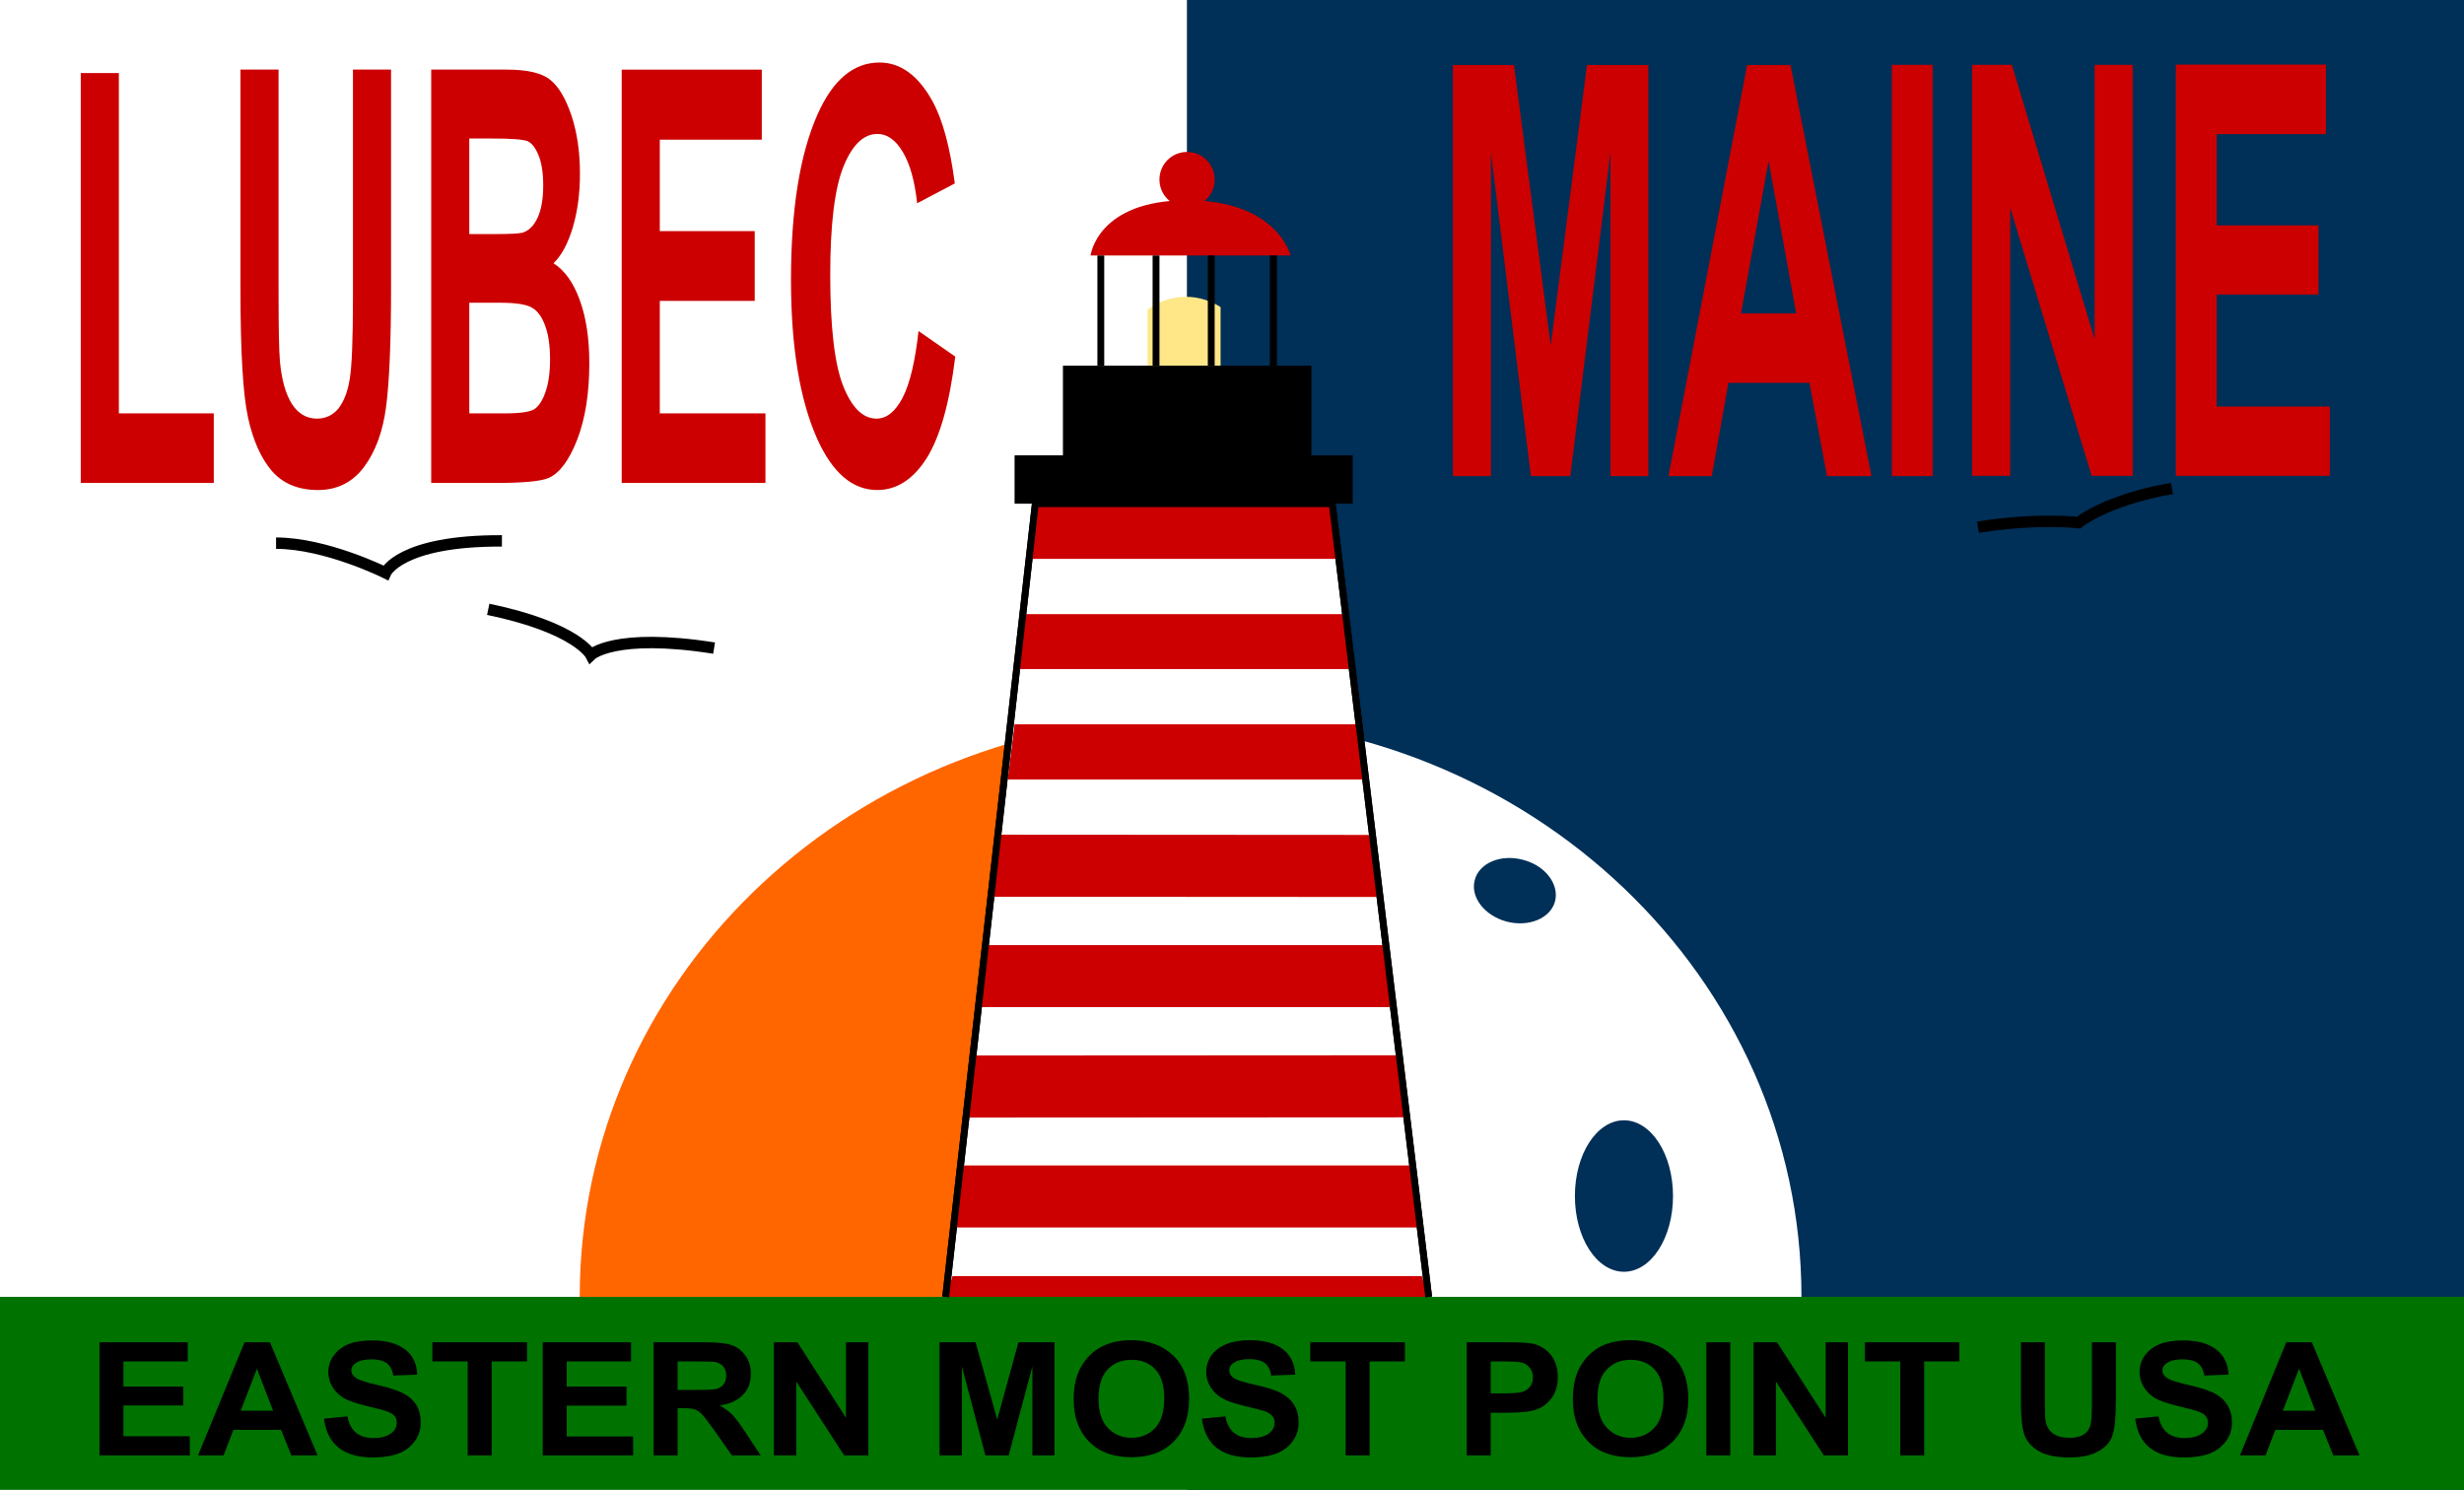
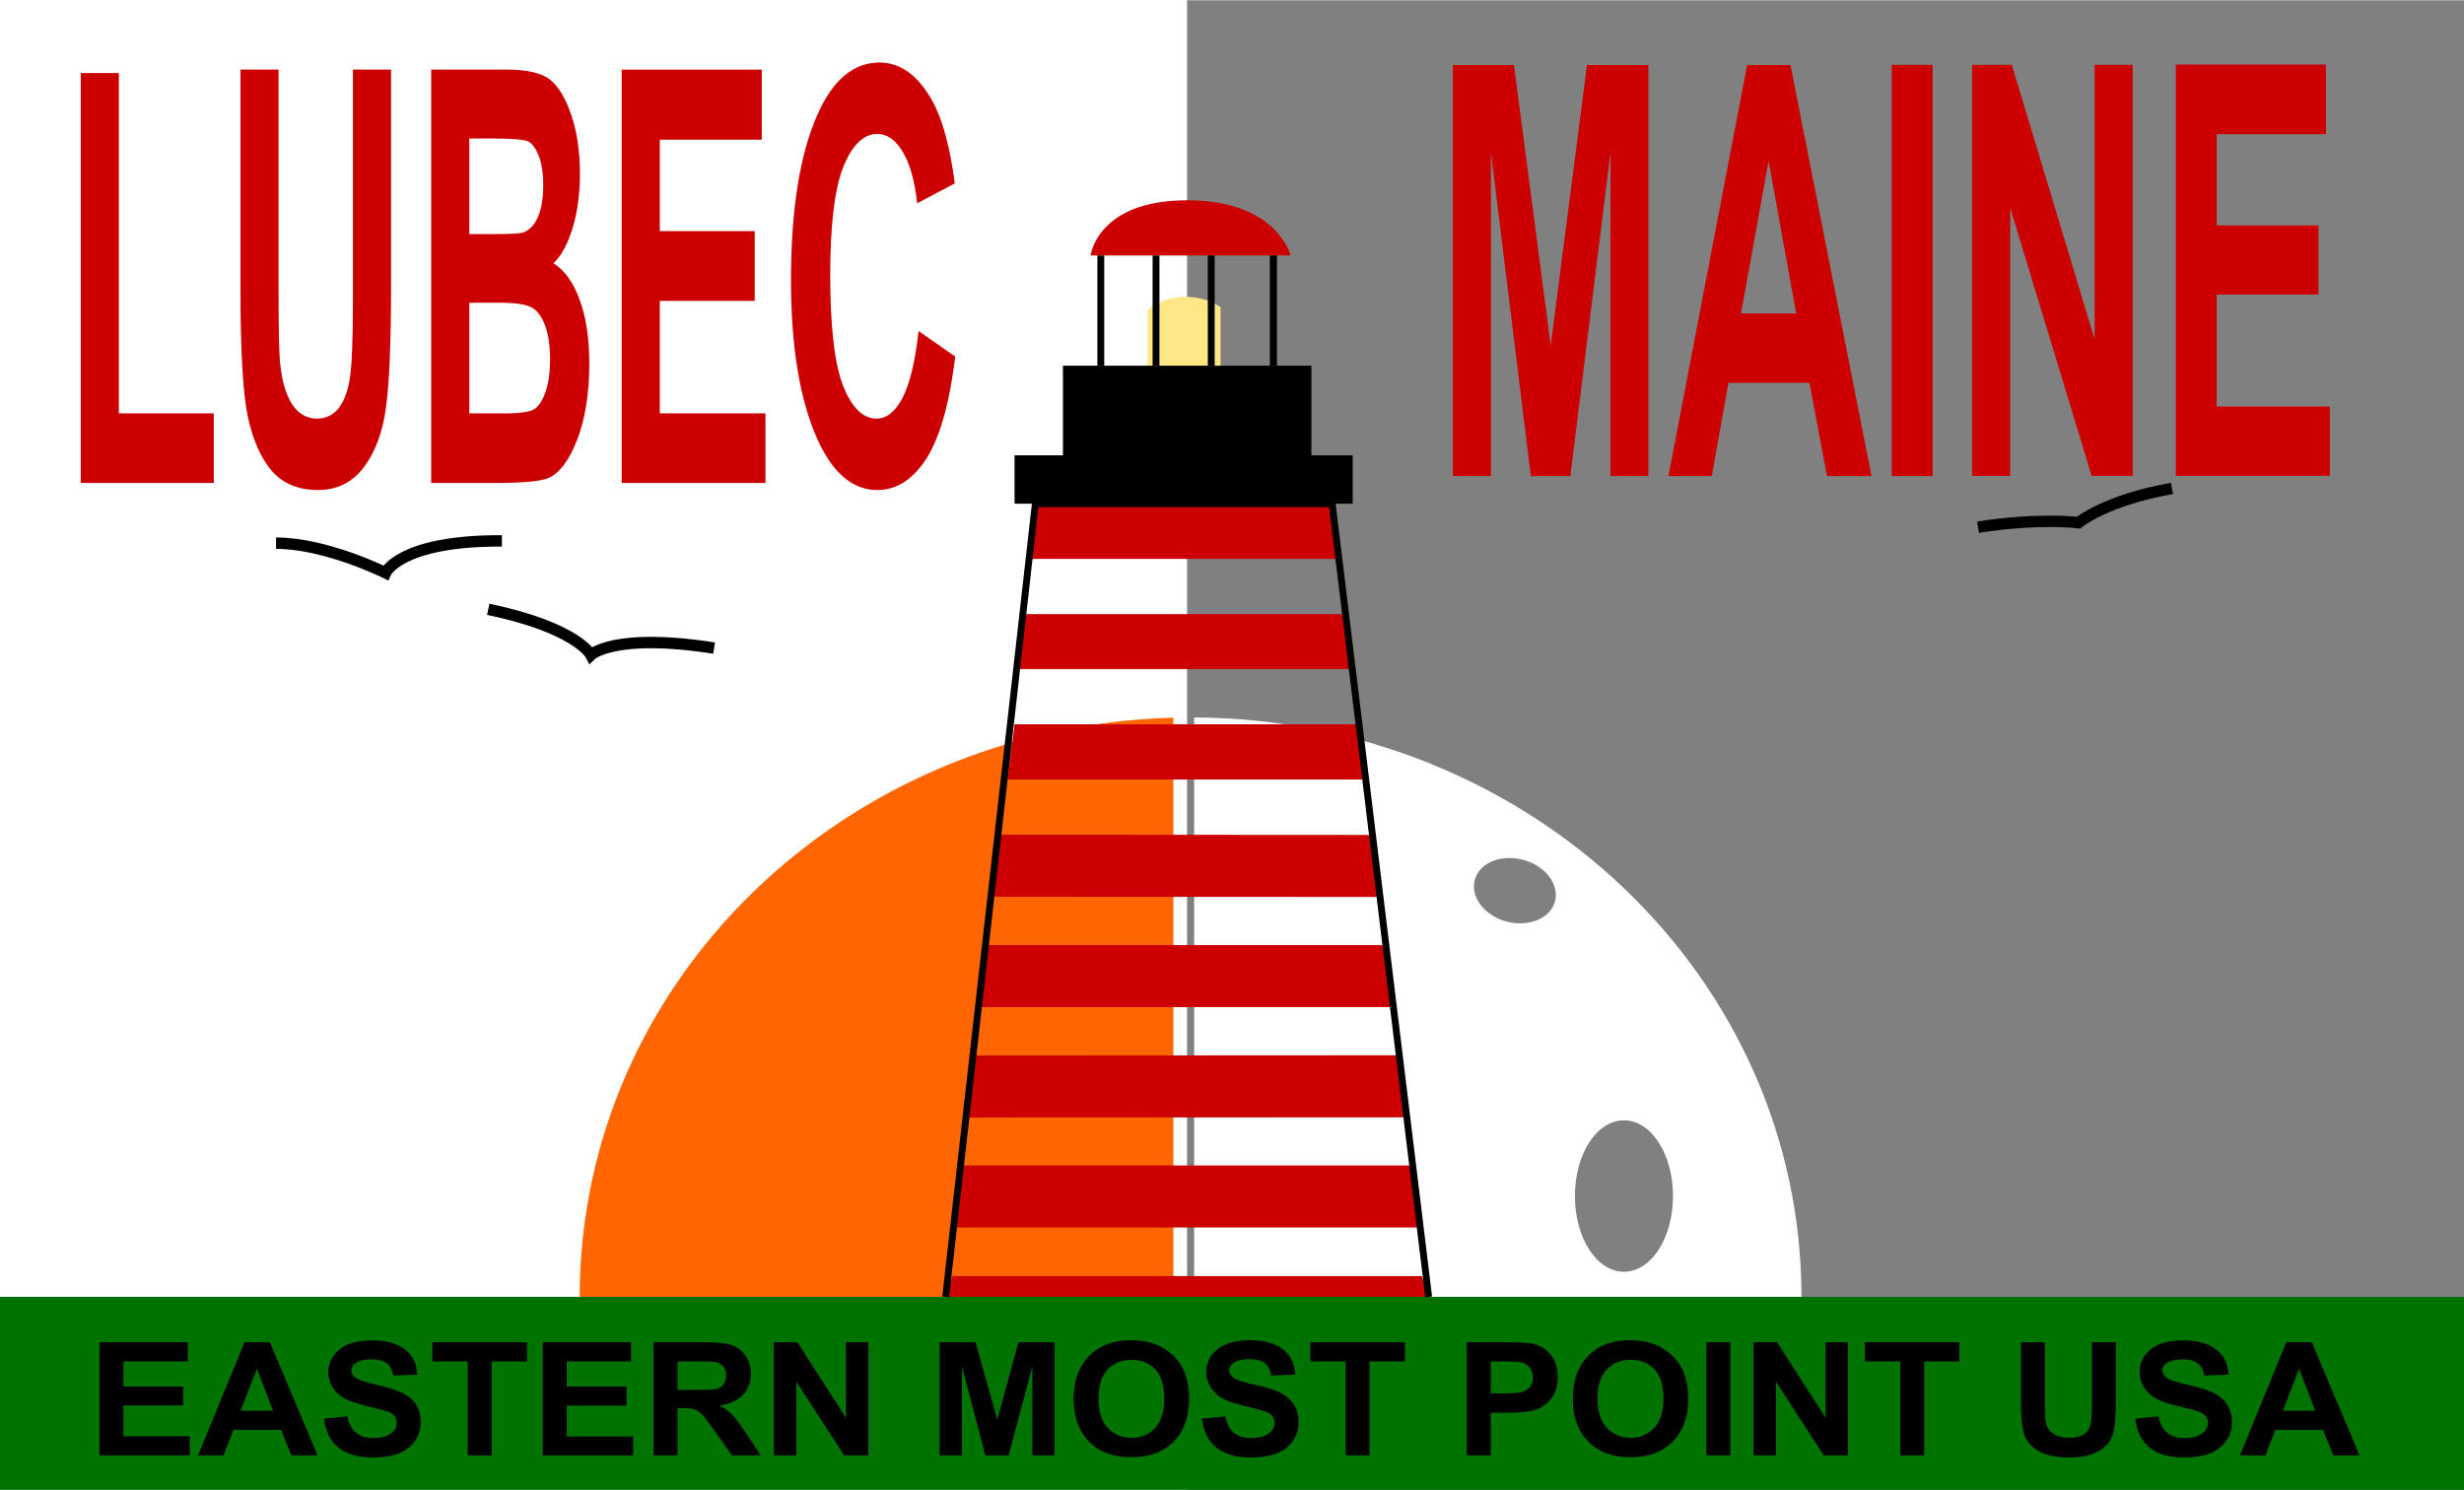
<svg xmlns="http://www.w3.org/2000/svg" version="1.2" viewBox="0 0 1080 653" width="992" height="600">
  <rect x="0" y="0" width="1080" height="653" fill="#808080" stroke="none" />
  <title>us-melub-svg</title>
  <style>
		.s0 { fill: #ffffff } 
		.s1 { fill: #002f57 } 
		.s2 { fill: #007200 } 
		.s3 { fill: #ff6600 } 
		.s4 { fill: #ffffff;stroke: #000000;stroke-width: 3 } 
		.s5 { fill: #cc0000 } 
		.s6 { fill: none;stroke: #000000;stroke-width: 3 } 
		.s7 { fill: #000000 } 
		.s8 { fill: #ffe788 } 
		.s9 { fill: none;stroke: #000000;stroke-width: 5 } 
	</style>
  <g id="us-melub">
    <path id="Shape 4" class="s0" d="m0-3h520.3v656h-520.3z" />
-     <path id="Shape 4 copy" class="s1" d="m520.3-3h559.7v656h-559.7z" />
    <path id="Shape 5" class="s2" d="m0 568.4h1080v84.6h-1080z" />
    <path id="Shape 24" fill-rule="evenodd" class="s3" d="m514.3 314.5v253.9h-260.2c0-138.1 115.6-250.1 260.2-253.9z" />
    <path id="Shape 24 copy" fill-rule="evenodd" class="s0" d="m523.4 314.4c147.3 0.8 266.2 114 266.2 254h-266.2zm209.9 209.8c0-18.4-9.6-33.2-21.5-33.2-11.9 0-21.5 14.8-21.5 33.2 0 18.4 9.6 33.2 21.5 33.2 11.9 0 21.5-14.8 21.5-33.2zm-51.7-129.2c1.9-7.5-4.3-15.7-14.1-18.2-9.7-2.6-19.2 1.4-21.1 8.9-2 7.5 4.3 15.6 14 18.2 9.7 2.5 19.2-1.4 21.2-8.9z" />
-     <path id="Shape 6" class="s4" d="m414.5 568.4l39.3-347.7h130.1l42.3 347.7" />
    <path id="Shape 7" class="s5" d="m414.5 568.4l3-9.1h205.7l3 9.1" />
    <path id="Shape 14" class="s5" d="m450.8 244.9l3-24.2h130.1l3 24.2z" />
    <path id="Shape 13" class="s5" d="m444.7 293.2l3-24.1h142.2l3 24.1" />
    <path id="Shape 12" class="s5" d="m441.7 341.6l3-24.2h151.3l3 24.2z" />
    <path id="Shape 11" class="s5" d="m434.9 393l3.1-27.2 163 0.1 3.1 27.2z" />
    <path id="Shape 10" class="s5" d="m429.6 441.4l3-27.2h174.7l3.1 27.2z" />
    <path id="Shape 9" class="s5" d="m423.4 489.8l3.1-27.2 186.7-0.1 3.2 27.2z" />
    <path id="Shape 8" class="s5" d="m418 538l3.1-27.2h198.1l3.1 27.2z" />
    <path id="Shape 6 copy" class="s6" d="m414.5 568.4l39.3-347.7h130.1l42.3 347.7" />
    <path id="MAINE" fill-rule="evenodd" class="s5" d="m653.5 208.6h-16.7v-180.2h26.8l16.1 122.9 15.9-122.9h26.9v180.2h-16.6v-141.9l-17.6 141.9h-17.3l-17.5-141.9zm131.3-180.2l35.5 180.2h-19.5l-7.7-40.9h-35.5l-7.3 40.9h-19l34.5-180.2zm-21.7 108.9h24.2l-12.1-66.8zm66.1-109h17.9v180.3h-17.9zm51.9 180.2h-16.7v-180.2h17.4l36.3 120.3v-120.3h16.7v180.2h-18l-35.7-117.5zm140.1 0h-67.5v-180.3h65.8v30.5h-47.9v40h44.6v30.3h-44.6v49.1h49.6z" />
    <path id="EASTERN MOST POINT USA" fill-rule="evenodd" class="s7" d="m83.2 637.9h-39.6v-49.6h38.7v8.4h-28.2v11h26.2v8.3h-26.2v13.5h29.1zm35.1-49.6l20.9 49.6h-11.5l-4.5-11.2h-20.9l-4.3 11.2h-11.2l20.4-49.6zm-12.8 30h14.2l-7.1-18.4zm36.5 3.5l10.3-1q1.7 9.5 11.4 9.5 4.7 0 7.5-1.9 2.7-1.9 2.7-4.8 0-1.7-0.9-2.9-1-1.2-2.9-1.9-2-0.8-9.5-2.6-6.7-1.6-9.9-3.4-3.1-1.9-5-4.9-1.8-3.1-1.8-6.5 0-4.1 2.4-7.3 2.4-3.3 6.5-5 4.2-1.6 10.3-1.6 9.2 0 14.4 3.9 5.1 3.9 5.4 11.1l-10.5 0.4q-0.7-3.9-3-5.5-2.3-1.6-6.6-1.6-4.2 0-6.5 1.4-2.3 1.3-2.3 3.4 0 2 2.1 3.4 2.1 1.4 9.6 3.1 7.9 1.8 11.4 3.8 3.6 1.9 5.5 5.1 1.8 3.1 1.8 7.5 0 6.5-5.1 10.9-5.1 4.4-15.9 4.4-19.2 0-21.4-17zm73.5 16.1h-10.5v-41.2h-15.5v-8.4h41.5v8.4h-15.5zm62 0h-39.6v-49.6h38.7v8.4h-28.2v11h26.2v8.4h-26.2v13.5h29.1zm19.5 0h-10.5v-49.6h22.2q8.5 0 12.1 1.3 3.7 1.3 6 4.7 2.3 3.2 2.3 7.8 0 5.9-3.6 9.4-3.5 3.6-10.1 4.5 3.4 1.9 5.6 4.1 2.2 2.3 6 8.1l6.4 9.7h-12.6l-7.6-10.8q-4.2-5.9-5.6-7.3-1.5-1.5-3.2-2.1-1.6-0.5-5.3-0.5h-2.1zm0-41.2v12.5h7.8q7.2 0 9.1-0.4 2-0.5 3.2-2 1.2-1.5 1.2-4 0-2.3-1.2-3.8-1.2-1.4-3.3-2-1.5-0.3-8.6-0.3zm52 41.2h-9.8v-49.6h10.3l21.3 33.1v-33.1h9.8v49.6h-10.6l-21-32.4zm72.6 0h-9.8v-49.6h15.8l9.5 33.9 9.3-33.9h15.8v49.6h-9.7v-39l-10.4 39h-10.2l-10.3-39zm49-24.5q0-8.9 3.4-14.6 3.3-5.7 8.8-8.5 5.4-2.9 13.1-2.9 11.2 0 18.3 6.7 7 6.7 7 19 0 12.4-7.4 19.4-6.6 6.2-17.8 6.2-11.4 0-17.9-6.1-7.5-7-7.5-19.2zm10.9-0.3q0 8.5 4.1 12.8 4.2 4.3 10.4 4.3 6.2 0 10.3-4.3 4-4.2 4-13 0-8.6-4-12.8-3.9-4.1-10.3-4.1-6.5 0-10.5 4.2-4 4.1-4 12.9zm45.3 8.7l10.3-1q1.7 9.5 11.3 9.5 4.8 0 7.6-1.9 2.7-2 2.7-4.9 0-1.6-1-2.8-0.9-1.2-2.9-2-1.9-0.7-9.4-2.5-6.8-1.6-9.9-3.5-3.1-1.8-5-4.9-1.8-3-1.8-6.5 0-4 2.3-7.3 2.4-3.2 6.6-4.9 4.2-1.7 10.3-1.7 9.2 0 14.3 3.9 5.2 3.9 5.5 11.2l-10.5 0.4q-0.7-4-3-5.6-2.3-1.6-6.6-1.6-4.2 0-6.5 1.4-2.3 1.4-2.3 3.5 0 2 2 3.4 2.1 1.4 9.6 3 8 1.8 11.5 3.8 3.6 2 5.4 5.1 1.9 3.1 1.9 7.6 0 6.5-5.1 10.9-5.1 4.4-16 4.4-19.1 0-21.3-17zm73.5 16.1h-10.5v-41.2h-15.5v-8.4h41.5v8.4h-15.5zm53.1 0h-10.5v-49.6h16.9q9.4 0 12.4 0.7 4.6 1.2 7.6 4.9 3 3.8 3 9.7 0 5.4-2.6 9-2.6 3.6-6.5 5.1-3.9 1.5-13.4 1.5h-6.9zm5.1-41.2h-5.1v14h5.8q5.8 0 7.9-0.6 2.1-0.6 3.5-2.3 1.3-1.7 1.3-4.1 0-2.5-1.4-4.2-1.3-1.7-3.4-2.3-2-0.5-8.6-0.5zm30.9 16.7q0-8.9 3.3-14.6 3.4-5.7 8.8-8.6 5.5-2.8 13.2-2.8 11.2 0 18.2 6.7 7.1 6.7 7.1 19 0 12.4-7.5 19.4-6.5 6.2-17.8 6.2-11.3 0-17.8-6.1-7.5-7-7.5-19.2zm10.8-0.4q0 8.6 4.2 12.9 4.2 4.3 10.3 4.3 6.2 0 10.3-4.3 4.1-4.2 4.1-13 0-8.6-4-12.8-3.9-4.1-10.4-4.1-6.4 0-10.4 4.2-4.1 4.1-4.1 12.8zm47.7-24.7h10.5v49.6h-10.5zm30.5 49.6h-9.8v-49.6h10.3l21.3 33.1v-33.1h9.8v49.6h-10.6l-21-32.4zm65 0h-10.5v-41.2h-15.5v-8.4h41.4v8.4h-15.4zm42.4-23.1v-26.5h10.5v26.9q0 6.3 0.4 8.1 0.7 3.3 3.3 5.1 2.7 1.8 6.9 1.8 3.7 0 6-1.2 2.3-1.3 3.1-3.6 0.9-2.2 0.9-9.6v-27.5h10.5v26.1q0 10-1.4 14.4-1.3 4.5-6.1 7.2-4.8 2.8-12.6 2.8-8.2 0-12.8-2.3-4.6-2.3-6.7-6.4-2-4.2-2-15.3zm50.1 7l10.2-1q1.8 9.5 11.4 9.5 4.8 0 7.5-1.9 2.8-1.9 2.8-4.8 0-1.7-1-2.9-0.9-1.2-2.9-1.9-2-0.8-9.5-2.6-6.7-1.6-9.8-3.4-3.1-1.9-5-4.9-1.8-3.1-1.8-6.5 0-4.1 2.3-7.3 2.4-3.3 6.6-5 4.1-1.6 10.3-1.6 9.2 0 14.3 3.9 5.2 3.9 5.5 11.1l-10.6 0.4q-0.7-3.9-3-5.5-2.3-1.6-6.5-1.6-4.3 0-6.6 1.4-2.3 1.4-2.3 3.4 0 2 2.1 3.4 2.1 1.4 9.6 3.1 8 1.8 11.5 3.8 3.5 1.9 5.4 5.1 1.9 3.1 1.9 7.5 0 6.5-5.2 10.9-5 4.4-15.9 4.4-19.2 0-21.3-17zm77.4-33.5l20.9 49.6h-11.5l-4.5-11.2h-20.9l-4.3 11.2h-11.2l20.3-49.6zm-12.7 30h14.2l-7.1-18.4z" />
    <path id="LUBEC" fill-rule="evenodd" class="s5" d="m93.7 211.6h-58.3v-179.7h16.7v149.2h41.6zm11.7-84.5v-96.7h16.7v98.2q0 22.8 0.6 29.7 1.1 12 5.2 18.6 4.2 6.5 11 6.5 5.8 0 9.5-4.5 3.6-4.7 4.9-12.9 1.4-8.3 1.4-35.3v-100.3h16.7v95.2q0 36.4-2.2 52.8-2.1 16.1-9.7 26.3-7.6 10-20.1 10-12.9 0-20.2-8.3-7.2-8.4-10.5-23.5-3.3-15.2-3.3-55.8zm83.6 84.5v-181.2h33.1q13.6 0 19.1 4.5 5.5 4.4 9.3 15.7 3.7 11.2 3.7 25.4 0 13.1-3.2 23.8-3.2 10.5-8.4 15.5 7.4 4.7 11.5 16.1 4.2 11.4 4.2 27.7 0 19.8-5.3 33.5-5.3 13.6-12.5 16.8-5 2.2-23.4 2.2zm26.3-151h-9.6v41.9h11q9.9 0 12.3-0.6 4.2-1.3 6.6-6.5 2.5-5.3 2.5-14.3 0-8-2-13-2-5-4.8-6.3-2.7-1.2-16-1.2zm3.9 72h-13.5v48.5h15.5q10.2 0 13.1-1.9 2.9-2 4.8-7.5 2-5.7 2-14.3 0-8.9-2.1-14.6-2.1-5.8-5.6-7.9-3.5-2.3-14.2-2.3zm116.3 79h-63v-181.2h61.4v30.7h-44.7v40.1h41.6v30.6h-41.6v49.3h46.3zm67.1-66.6l16.1 11.2q-3.7 30.4-12.5 44.5-8.9 14-21.7 14-16.2 0-26.3-22.4-11.5-25.8-11.5-69.7 0-46.3 11.6-72.5 10.1-22.8 27.2-22.8 13.9 0 23.3 17.1 6.6 12.1 9.7 35.9l-16.5 8.7q-1.6-14.7-6.3-22.5-4.7-7.9-11.1-7.9-9.1 0-14.9 14.3-5.8 14.4-5.8 47.4 0 34.2 5.6 48.6 5.7 14.5 14.7 14.5 6.6 0 11.4-9.1 4.8-9.3 7-29.3z" />
    <path id="Shape 22" class="s5" d="m520.3 87.7c39.5-0.1 45.4 24.2 45.4 24.2h-87.7c0 0 2.9-24.2 42.3-24.2z" />
-     <path id="Shape 23" class="s5" d="m520.3 90.7c-6.7 0-12.1-5.4-12.1-12.1 0-6.7 5.4-12.1 12.1-12.1 6.7 0 12.1 5.4 12.1 12.1 0 6.7-5.4 12.1-12.1 12.1z" />
    <path id="Shape 21" fill-rule="evenodd" class="s8" d="m519.8 190.5c-6.2 0-12.1-2.1-16.8-5.7v-49.1c4.7-3.6 10.6-5.7 16.8-5.7 5.6 0 10.8 1.7 15.2 4.5v51.5c-4.4 2.8-9.6 4.5-15.2 4.5z" />
    <path id="Shape 15" class="s7" d="m444.7 199.5h148.2v21.2h-148.2z" />
    <path id="Shape 16" class="s7" d="m465.9 160.2h108.9v46.8h-108.9z" />
    <path id="Shape 17" class="s7" d="m481 111.9h3v48.3h-3z" />
    <path id="Shape 18" class="s7" d="m505.2 111.9h3v48.3h-3z" />
    <path id="Shape 19" class="s7" d="m529.4 111.9h3v48.3h-3z" />
    <path id="Shape 20" class="s7" d="m556.6 111.9h3.1v48.3h-3.1z" />
    <path id="Shape 25" class="s9" d="m220 237c-44.8-0.2-51 14-51 14 0 0-26.1-13-48-13" />
    <path id="Shape 26" class="s9" d="m313 284c-43.8-6.9-54 3-54 3 0 0-6.1-11.9-45-20" />
    <path id="Shape 27" class="s9" d="m952 214c-29 5.1-41 15-41 15 0 0-17.4-2.2-44 2" />
  </g>
</svg>